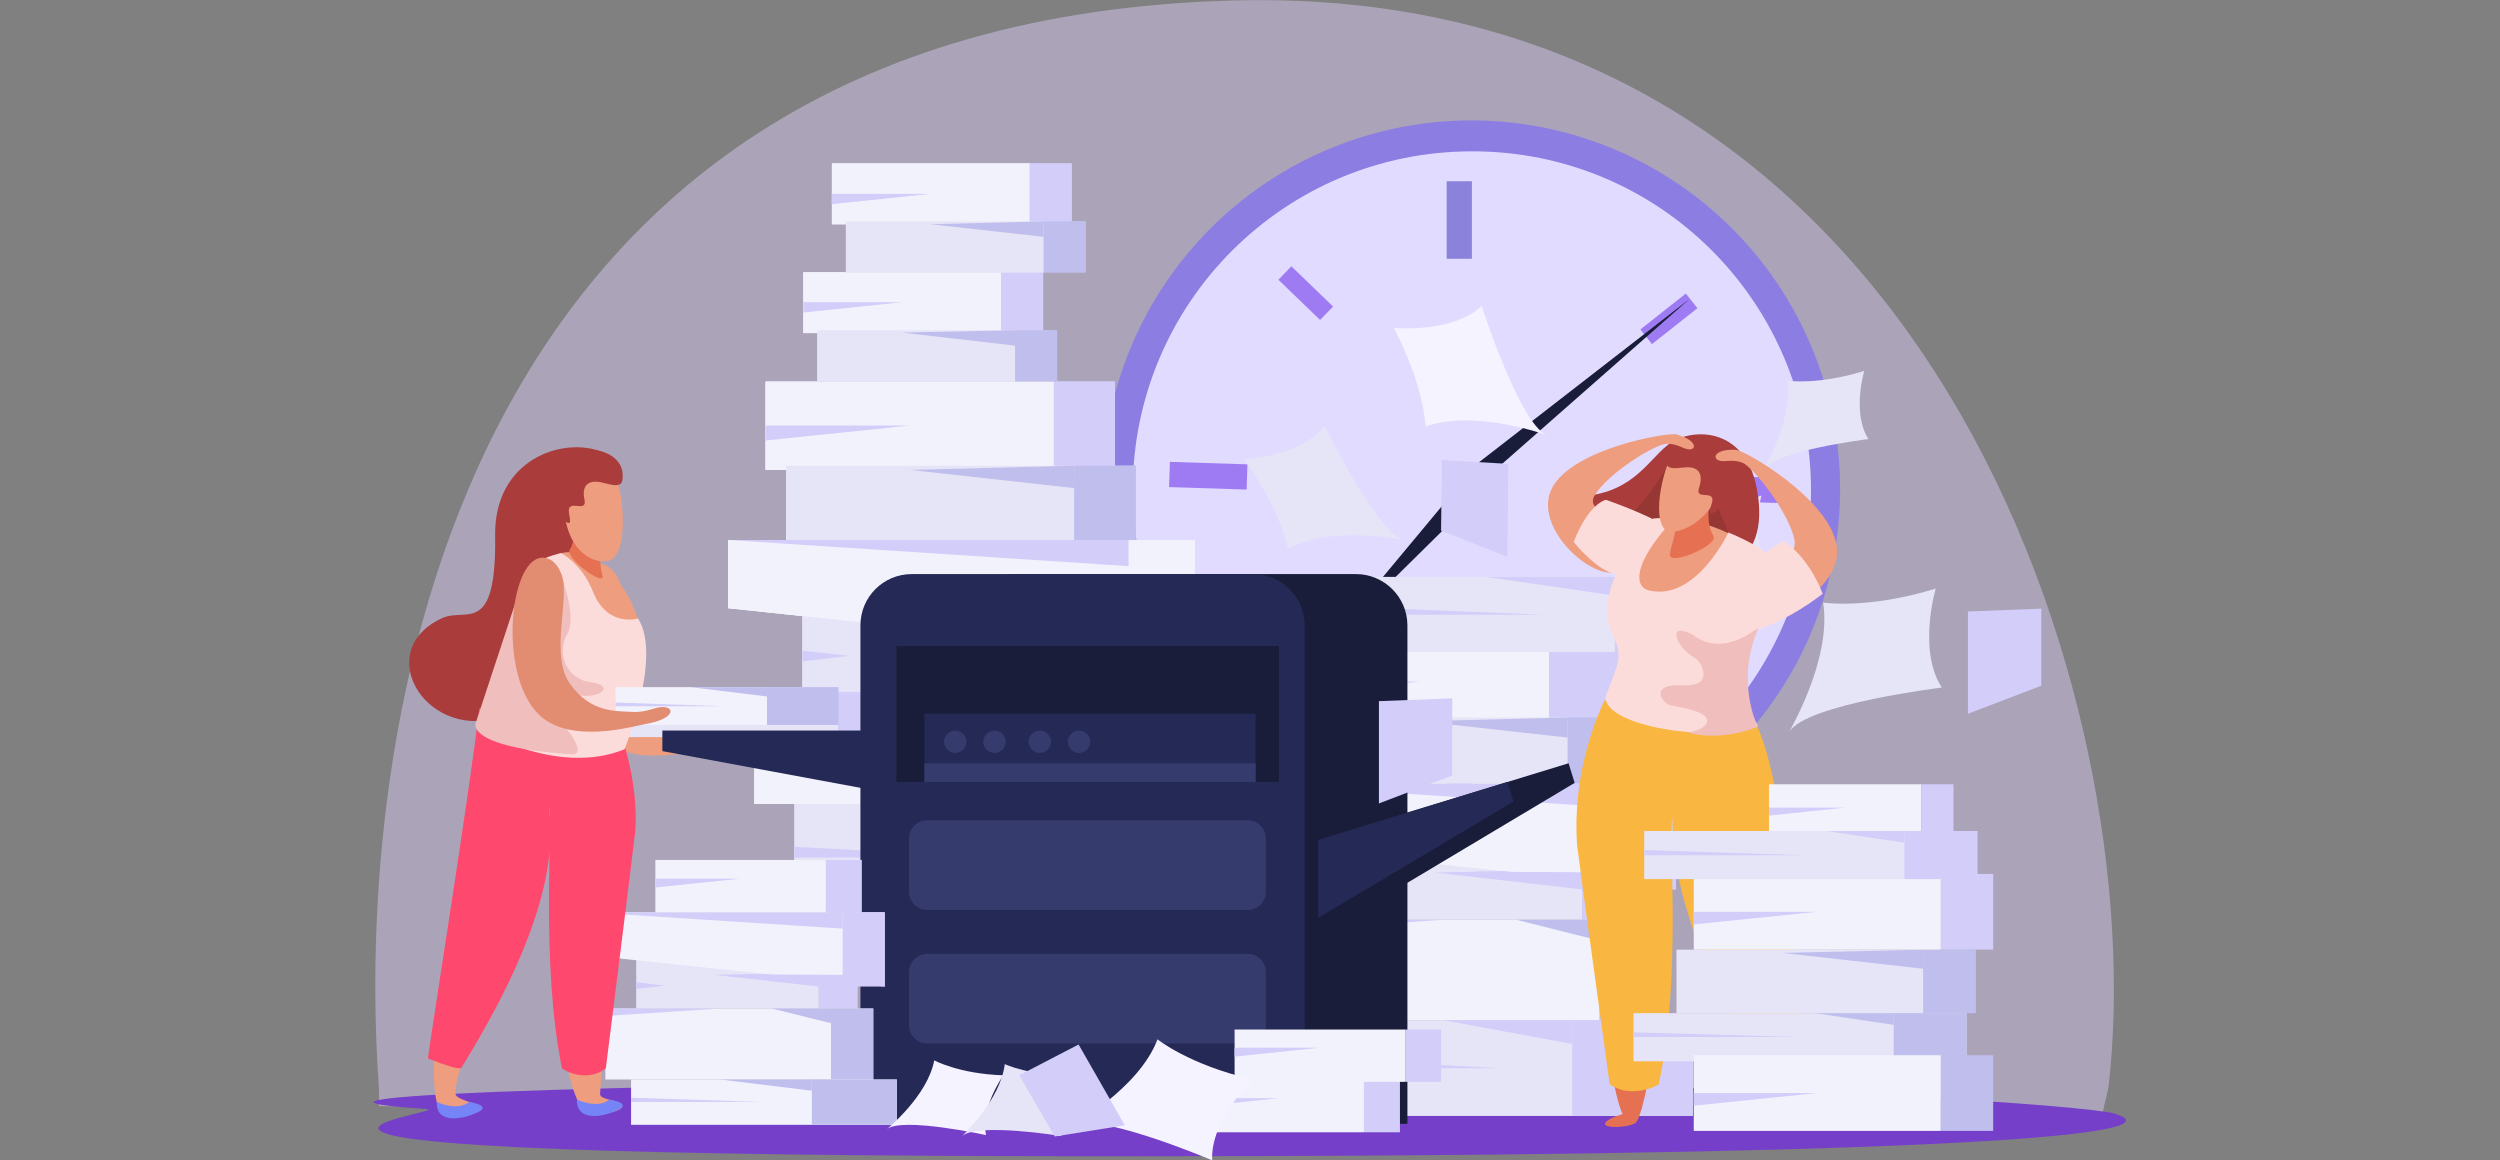
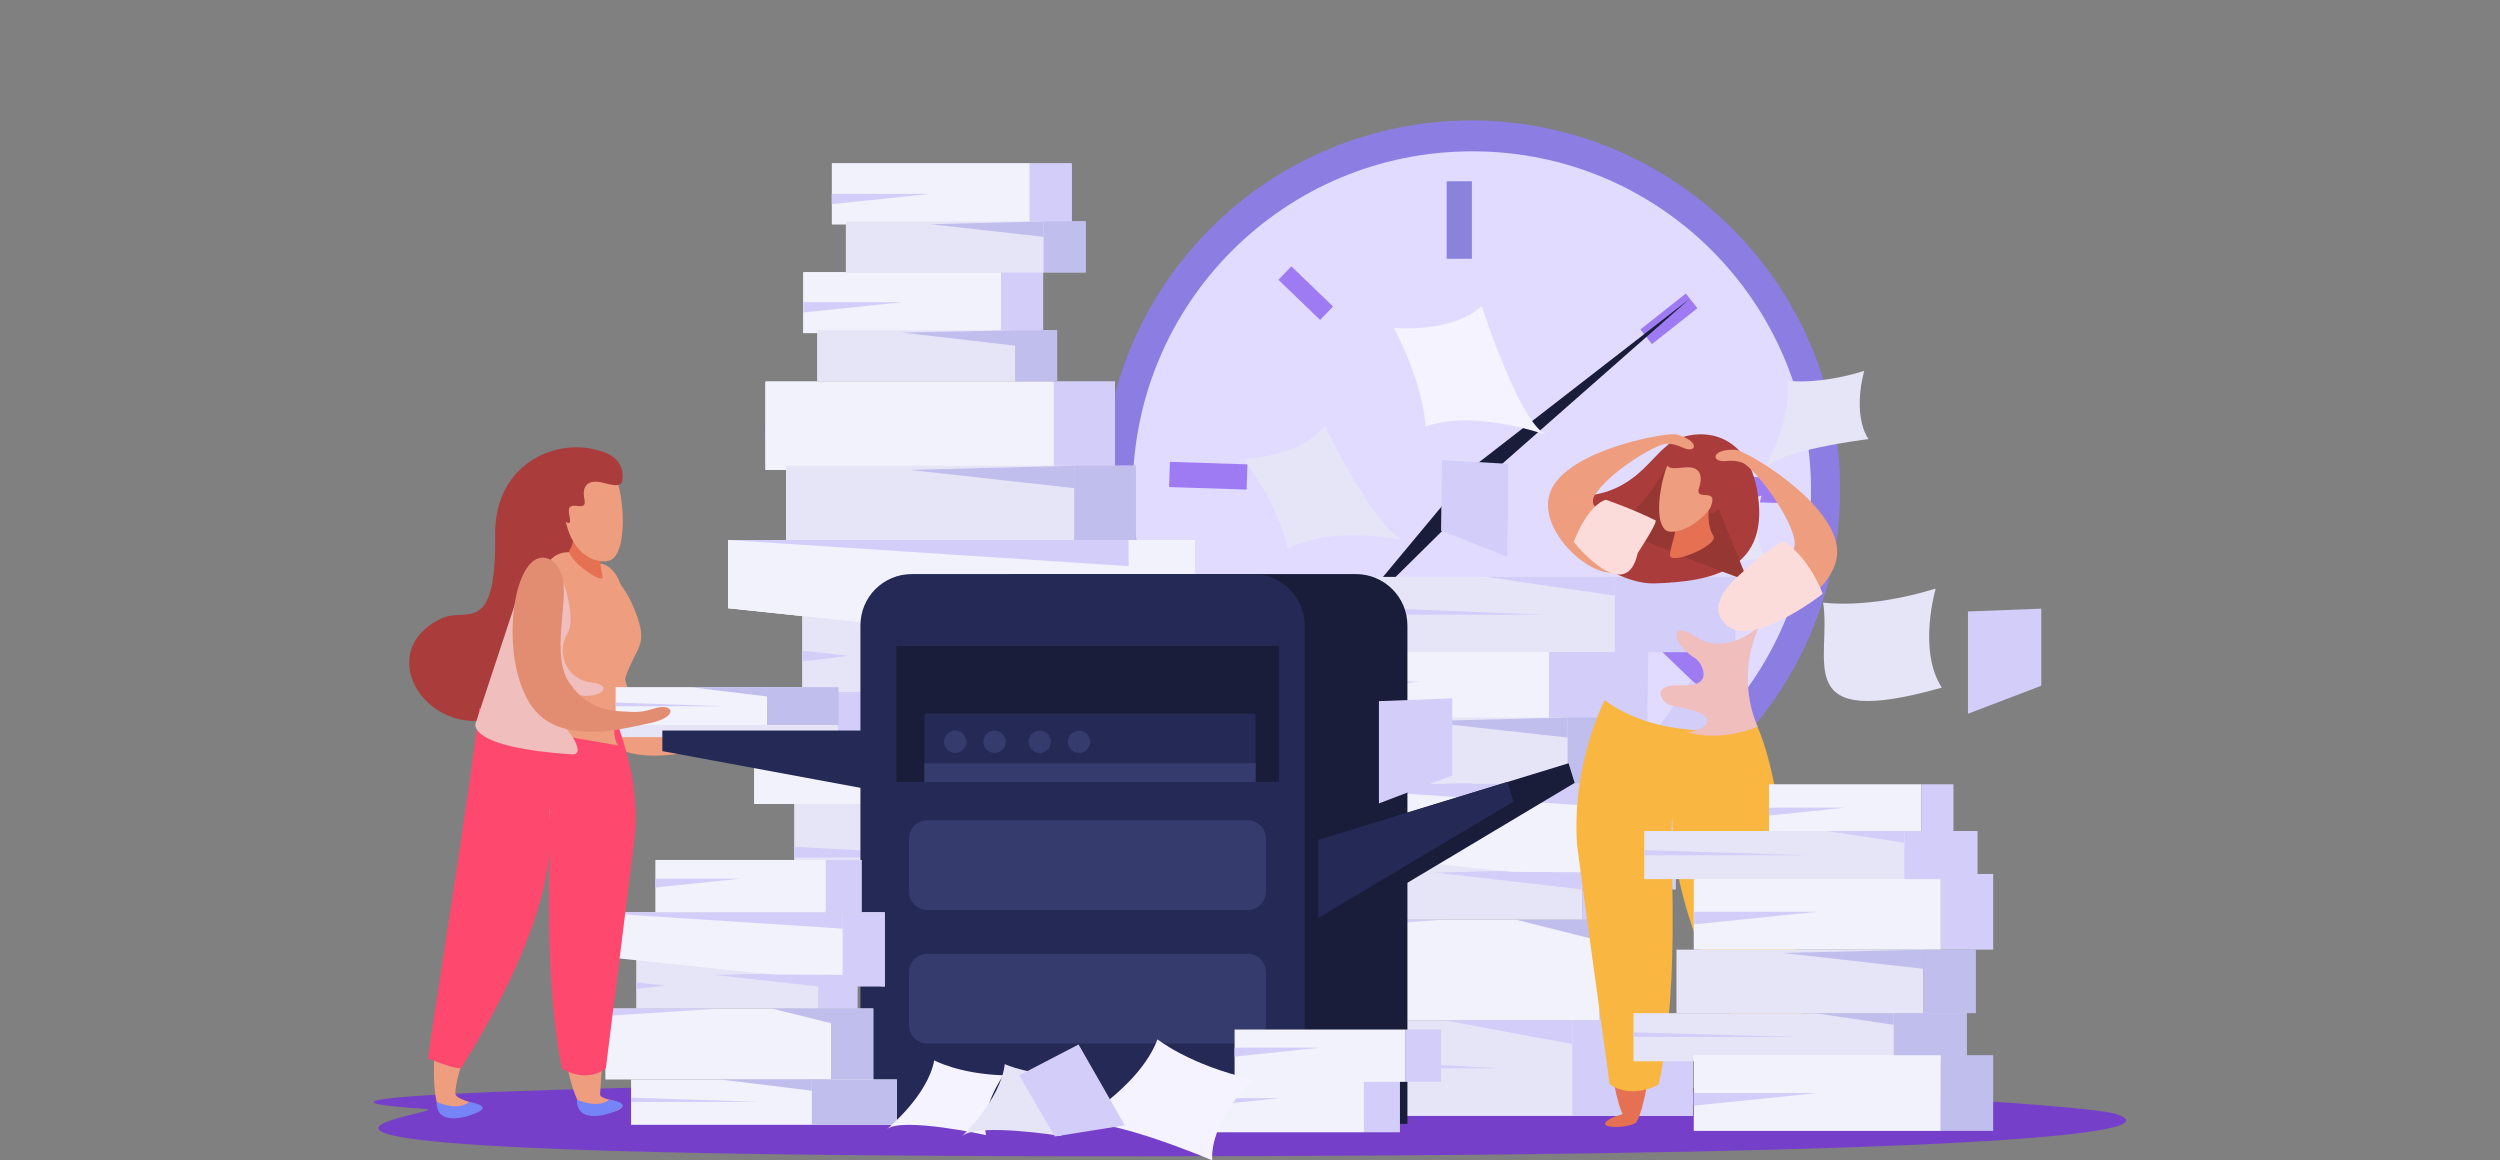
<svg xmlns="http://www.w3.org/2000/svg" version="1.1" id="Capa_1" x="0px" y="0px" viewBox="0 0 535.2 248.4" style="enable-background:new 0 0 535.2 248.4;" xml:space="preserve">
  <rect x="0" y="0" width="535.2" height="248.4" fill="#808080" stroke="none" />
  <style type="text/css">
	.st0{opacity:0.5;fill:#D7C9F2;}
	.st1{fill:#8C7DE2;}
	.st2{fill:#E1DCFF;}
	.st3{fill:#8A82DB;}
	.st4{fill:#9E7BF3;}
	.st5{fill:#191D3A;}
	.st6{fill:#F2F2FC;}
	.st7{fill:#D2CDF9;}
	.st8{fill:#E6E4F7;}
	.st9{fill:#BFBEED;}
	.st10{fill:#EE9D7F;}
	.st11{fill:#753FC9;}
	.st12{fill:#252956;}
	.st13{fill:#353B6D;}
	.st14{fill:#F4F3FF;}
	.st15{fill:#AA3C3C;}
	.st16{fill:#FE486E;}
	.st17{fill:#7585F8;}
	.st18{fill:#FCDCDA;}
	.st19{fill:#E67052;}
	.st20{fill:#EFBEBD;}
	.st21{fill:#E28C71;}
	.st22{fill:#F9B640;}
	.st23{fill:#963734;}
</style>
  <g>
-     <path class="st0" d="M264.3,0.1C93.5,4.4,75.9,160.7,81.1,232.5c0.1,1.4,0,2.8,0,4.3l369,2.2c0-1.4,1.1-5,1.3-6.4   C460.8,151.2,413.2-3.7,264.3,0.1z" />
    <g>
      <g>
        <ellipse transform="matrix(0.94 -0.34 0.34 0.94 -16.855 113.369)" class="st1" cx="315.1" cy="104.8" rx="79" ry="79" />
        <path class="st2" d="M387.7,105c0,40.1-32.5,72.6-72.6,72.6c-40.1,0-72.6-32.5-72.6-72.6c0-40.1,32.5-72.6,72.6-72.6     C355.2,32.3,387.7,64.8,387.7,105z" />
        <rect x="309.7" y="38.8" class="st3" width="5.4" height="16.6" />
        <rect x="277.4" y="56.4" transform="matrix(0.694 -0.72 0.72 0.694 40.556 220.477)" class="st4" width="4" height="12.4" />
        <rect x="359.6" y="136" transform="matrix(0.694 -0.72 0.72 0.694 8.387 304.107)" class="st4" width="4" height="12.4" />
        <rect x="351" y="66.3" transform="matrix(0.785 -0.62 0.62 0.785 34.529 236.101)" class="st4" width="12.4" height="4" />
        <rect x="269" y="140.2" transform="matrix(0.785 -0.62 0.62 0.785 -28.871 201.288)" class="st4" width="12.4" height="4" />
        <rect x="309.7" y="152.5" class="st4" width="5.4" height="16.6" />
        <rect x="255.9" y="93.7" transform="matrix(3.233856e-02 -1 1 3.233856e-02 148.302 357.143)" class="st4" width="5.4" height="16.6" />
        <rect x="370.2" y="96.6" transform="matrix(3.266174e-02 -1 1 3.266174e-02 255.802 474.206)" class="st4" width="5.4" height="16.6" />
        <path class="st5" d="M319.4,103.5c0,2.4-1.9,4.3-4.3,4.3c-2.4,0-4.3-1.9-4.3-4.3c0-2.4,1.9-4.3,4.3-4.3     C317.5,99.2,319.4,101.2,319.4,103.5z" />
        <polygon class="st5" points="312.7,102 361.7,64 315.1,105    " />
        <polygon class="st5" points="312.8,103.4 283.5,138.6 316,106.5    " />
      </g>
      <g>
        <rect x="163.9" y="81.7" class="st6" width="61.7" height="18.9" />
        <rect x="225.6" y="81.7" class="st7" width="13.1" height="18.9" />
        <rect x="168.3" y="99.7" class="st8" width="61.7" height="15.9" />
        <rect x="230" y="99.7" class="st9" width="13.1" height="15.9" />
        <polygon class="st9" points="194.8,100.6 230,104.5 230,99.7    " />
        <polygon class="st8" points="233.5,148.1 171.8,148.1 171.8,130.5 233.5,135    " />
        <rect x="233.5" y="135" class="st7" width="13.1" height="13.1" />
        <polygon class="st7" points="198.3,136.8 233.5,140.8 233.5,136    " />
        <polygon class="st6" points="255.8,140.8 155.9,130.2 155.9,115.6 255.8,115.6    " />
        <polygon class="st7" points="241.6,115.6 155.9,115.6 241.6,121.2    " />
        <polygon class="st7" points="243,141.6 207.8,136.6 245.8,136.8    " />
        <rect x="161.5" y="148.1" class="st6" width="90.5" height="24" />
        <polygon class="st9" points="237.6,148.1 217.7,148.1 238.7,153.3    " />
        <rect x="170.1" y="172.1" class="st8" width="89.9" height="22.9" />
        <rect x="231.2" y="172.1" class="st7" width="28.8" height="22.9" />
        <polygon class="st7" points="231.2,172.1 200.3,172.1 231.2,177.7    " />
        <polygon class="st7" points="170.1,181.3 214.1,183.6 170.1,183.6    " />
        <polygon class="st7" points="161.5,148.1 200.3,148.1 161.5,150.7    " />
        <polygon class="st7" points="163.9,91.1 194.8,91.1 163.9,94.3    " />
        <polygon class="st7" points="171.8,141.6 181.7,140.4 171.8,139.3    " />
        <rect x="163.9" y="81.7" class="st6" width="61.7" height="18.9" />
        <rect x="225.6" y="81.7" class="st7" width="13.1" height="18.9" />
        <rect x="168.3" y="99.7" class="st8" width="61.7" height="15.9" />
        <rect x="230" y="99.7" class="st9" width="13.1" height="15.9" />
        <polygon class="st9" points="194.8,100.6 230,104.5 230,99.7    " />
        <polygon class="st8" points="233.5,148.1 171.8,148.1 171.8,130.5 233.5,135    " />
        <rect x="233.5" y="135" class="st7" width="13.1" height="13.1" />
        <polygon class="st7" points="198.3,136.8 233.5,140.8 233.5,136    " />
        <polygon class="st6" points="255.8,140.8 155.9,130.2 155.9,115.6 255.8,115.6    " />
        <polygon class="st7" points="241.6,115.6 155.9,115.6 241.6,121.2    " />
        <polygon class="st7" points="243,141.6 207.8,136.6 245.8,136.8    " />
        <rect x="161.5" y="148.1" class="st6" width="90.5" height="24" />
        <polygon class="st9" points="237.6,148.1 217.7,148.1 238.7,153.3    " />
        <rect x="170.1" y="172.1" class="st8" width="89.9" height="22.9" />
        <rect x="231.2" y="172.1" class="st7" width="28.8" height="22.9" />
        <polygon class="st7" points="231.2,172.1 200.3,172.1 231.2,177.7    " />
        <polygon class="st7" points="170.1,181.3 214.1,183.6 170.1,183.6    " />
        <polygon class="st7" points="161.5,148.1 200.3,148.1 161.5,150.7    " />
        <polygon class="st7" points="163.9,91.1 194.8,91.1 163.9,94.3    " />
        <polygon class="st7" points="171.8,141.6 181.7,140.4 171.8,139.3    " />
        <rect x="163.9" y="81.7" class="st6" width="61.7" height="18.9" />
        <rect x="225.6" y="81.7" class="st7" width="13.1" height="18.9" />
        <rect x="168.3" y="99.7" class="st8" width="61.7" height="15.9" />
        <rect x="230" y="99.7" class="st9" width="13.1" height="15.9" />
        <polygon class="st9" points="194.8,100.6 230,104.5 230,99.7    " />
        <polygon class="st8" points="233.5,148.1 171.8,148.1 171.8,130.5 233.5,135    " />
        <rect x="233.5" y="135" class="st7" width="13.1" height="13.1" />
        <polygon class="st7" points="198.3,136.8 233.5,140.8 233.5,136    " />
        <polygon class="st6" points="255.8,140.8 155.9,130.2 155.9,115.6 255.8,115.6    " />
        <polygon class="st7" points="241.6,115.6 155.9,115.6 241.6,121.2    " />
        <polygon class="st7" points="243,141.6 207.8,136.6 245.8,136.8    " />
        <rect x="161.5" y="148.1" class="st6" width="90.5" height="24" />
        <polygon class="st9" points="237.6,148.1 217.7,148.1 238.7,153.3    " />
        <rect x="170.1" y="172.1" class="st8" width="89.9" height="22.9" />
        <rect x="231.2" y="172.1" class="st7" width="28.8" height="22.9" />
        <polygon class="st7" points="231.2,172.1 200.3,172.1 231.2,177.7    " />
        <polygon class="st7" points="170.1,181.3 214.1,183.6 170.1,183.6    " />
        <polygon class="st7" points="161.5,148.1 200.3,148.1 161.5,150.7    " />
-         <polygon class="st7" points="163.9,91.1 194.8,91.1 163.9,94.3    " />
        <polygon class="st7" points="171.8,141.6 181.7,140.4 171.8,139.3    " />
        <g>
          <rect x="172" y="58.3" class="st6" width="42.4" height="13" />
          <rect x="214.3" y="58.3" class="st7" width="9" height="13" />
          <rect x="175" y="70.7" class="st8" width="42.4" height="10.9" />
          <rect x="217.3" y="70.7" class="st9" width="9" height="10.9" />
          <polygon class="st9" points="193.1,71.2 217.3,74 217.3,70.7     " />
          <polygon class="st7" points="172,64.7 193.1,64.7 172,66.9     " />
          <rect x="172" y="58.3" class="st6" width="42.4" height="13" />
          <rect x="214.3" y="58.3" class="st7" width="9" height="13" />
          <rect x="175" y="70.7" class="st8" width="42.4" height="10.9" />
          <rect x="217.3" y="70.7" class="st9" width="9" height="10.9" />
          <polygon class="st9" points="193.1,71.2 217.3,74 217.3,70.7     " />
          <polygon class="st7" points="172,64.7 193.1,64.7 172,66.9     " />
          <rect x="172" y="58.3" class="st6" width="42.4" height="13" />
          <rect x="214.3" y="58.3" class="st7" width="9" height="13" />
          <rect x="175" y="70.7" class="st8" width="42.4" height="10.9" />
          <rect x="217.3" y="70.7" class="st9" width="9" height="10.9" />
          <polygon class="st9" points="193.1,71.2 217.3,74 217.3,70.7     " />
          <polygon class="st7" points="172,64.7 193.1,64.7 172,66.9     " />
        </g>
        <rect x="178.1" y="35" class="st6" width="42.4" height="13" />
        <rect x="220.4" y="35" class="st7" width="9" height="13" />
        <rect x="181.1" y="47.4" class="st8" width="42.4" height="10.9" />
        <rect x="223.4" y="47.4" class="st9" width="9" height="10.9" />
        <polygon class="st9" points="199.2,48 223.4,50.7 223.4,47.4    " />
        <polygon class="st7" points="178.1,41.5 199.2,41.5 178.1,43.7    " />
        <rect x="178.1" y="35" class="st6" width="42.4" height="13" />
        <rect x="220.4" y="35" class="st7" width="9" height="13" />
        <rect x="181.1" y="47.4" class="st8" width="42.4" height="10.9" />
        <rect x="223.4" y="47.4" class="st9" width="9" height="10.9" />
        <polygon class="st9" points="199.2,48 223.4,50.7 223.4,47.4    " />
        <polygon class="st7" points="178.1,41.5 199.2,41.5 178.1,43.7    " />
        <rect x="178.1" y="35" class="st6" width="42.4" height="13" />
        <rect x="220.4" y="35" class="st7" width="9" height="13" />
        <rect x="181.1" y="47.4" class="st8" width="42.4" height="10.9" />
        <rect x="223.4" y="47.4" class="st9" width="9" height="10.9" />
        <polygon class="st9" points="199.2,48 223.4,50.7 223.4,47.4    " />
        <polygon class="st7" points="178.1,41.5 199.2,41.5 178.1,43.7    " />
      </g>
-       <path class="st8" d="M390.3,129c0,0,9.5,1.5,24.1-3c0,0-3.9,13.2,1.3,21.2c0,0-28.9,3.5-32.6,9.4C383,156.5,392.2,141.3,390.3,129    z" />
+       <path class="st8" d="M390.3,129c0,0,9.5,1.5,24.1-3c0,0-3.9,13.2,1.3,21.2C383,156.5,392.2,141.3,390.3,129    z" />
      <path class="st8" d="M382.6,81.5c0,0,6.5,1,16.5-2.1c0,0-2.7,9,0.9,14.6c0,0-19.8,2.4-22.4,6.5C377.6,100.4,383.9,89.9,382.6,81.5    z" />
      <polygon class="st7" points="421.3,130.9 437,130.3 437,146.8 421.3,152.8   " />
      <polygon class="st7" points="301.2,143.8 316.8,143.1 316.8,159.7 301.2,165.6   " />
      <polygon class="st7" points="352.9,137.6 337.3,136.7 337,153.3 352.6,159.4   " />
      <path class="st10" d="M127.6,120.7c0,0,3.2-0.8,5.1,4c2.2,5.6-1.9,19.5,3.5,26c5.4,6.5,11.2,5.7,15.2,5.7c4,0,5.5-1.8,7.9-1.6    c2.3,0.2,1.9,2.8-4.4,4.3c-3,0.7-17.6,6-25.5-0.6C118.9,149.8,119.7,121.9,127.6,120.7z" />
      <g>
        <rect x="128.7" y="148.4" class="st8" width="65" height="9.4" />
        <rect x="179.4" y="148.4" class="st7" width="14.2" height="9.4" />
        <polygon class="st7" points="179.4,148.4 164.2,148.4 179.4,150.7    " />
        <polygon class="st7" points="128.7,152.2 160.5,153.1 128.7,153.1    " />
      </g>
      <path class="st11" d="M452.7,238.4c14.8,4.5-36.2,8.7-184.4,9.1c-265.1,0.8-168.2-9.5-177.2-10.1c-46.5-3,60.8-5.9,175.2-5.9    C380.6,231.6,446.9,236.7,452.7,238.4z" />
      <g>
        <g>
          <rect x="276.4" y="137.4" class="st6" width="55.3" height="16.9" />
          <rect x="331.6" y="137.4" class="st7" width="11.7" height="16.9" />
          <rect x="280.3" y="153.6" class="st8" width="55.3" height="14.2" />
          <rect x="335.6" y="153.6" class="st9" width="11.7" height="14.2" />
          <polygon class="st9" points="304,154.4 335.6,157.9 335.6,153.6     " />
          <polygon class="st8" points="338.7,196.9 283.5,196.9 283.5,181.1 338.7,185.2     " />
          <rect x="338.7" y="185.2" class="st7" width="11.7" height="11.7" />
          <polygon class="st7" points="307.2,186.8 338.7,190.4 338.7,186.1     " />
          <polygon class="st6" points="358.7,190.4 269.2,180.9 269.2,167.8 358.7,167.8     " />
          <polygon class="st7" points="358.7,190.4 346,190.3 346,167.8 358.7,167.8     " />
          <polygon class="st7" points="346,167.8 269.2,167.8 346,172.9     " />
          <polygon class="st7" points="347.2,191.1 315.7,186.6 349.7,186.8     " />
          <rect x="274.3" y="196.9" class="st6" width="81" height="21.5" />
          <rect x="342.4" y="196.9" class="st9" width="12.9" height="22.4" />
          <polygon class="st9" points="342.4,196.9 324.6,196.9 343.3,201.6     " />
          <rect x="281.9" y="218.4" class="st8" width="80.5" height="20.5" />
          <rect x="336.6" y="218.4" class="st7" width="25.8" height="20.5" />
          <polygon class="st7" points="336.6,218.4 309,218.4 336.6,223.5     " />
          <polygon class="st7" points="281.9,226.6 321.3,228.7 281.9,228.7     " />
          <polygon class="st7" points="274.3,196.9 309,196.9 274.3,199.3     " />
          <polygon class="st7" points="276.4,145.9 304,145.9 276.4,148.8     " />
          <polygon class="st7" points="283.5,191.1 292.3,190.1 283.5,189     " />
        </g>
        <rect x="291" y="123.5" class="st8" width="80.5" height="16.1" />
        <rect x="345.7" y="123.5" class="st7" width="25.8" height="16.1" />
        <polygon class="st7" points="345.7,123.5 318.1,123.5 345.7,127.5    " />
        <polygon class="st7" points="291,130 330.4,131.6 291,131.6    " />
      </g>
      <g>
        <path class="st5" d="M290.3,122.9h-73.1c-6.1,0-11,4.9-11,11v106.7h95.1V133.9C301.3,127.8,296.3,122.9,290.3,122.9z" />
        <polygon class="st12" points="197.9,171.2 141.8,160.8 141.8,156.4 197.9,156.4    " />
        <path class="st12" d="M268.3,122.9h-73.1c-6.1,0-11,4.9-11,11v106.7h95.1V133.9C279.3,127.8,274.3,122.9,268.3,122.9z" />
        <rect x="191.9" y="138.3" class="st5" width="81.9" height="29.1" />
        <path class="st13" d="M271,190.9c0,2.2-1.8,3.9-3.9,3.9h-68.6c-2.2,0-3.9-1.8-3.9-3.9v-11.4c0-2.2,1.8-3.9,3.9-3.9h68.6     c2.2,0,3.9,1.8,3.9,3.9V190.9z" />
        <path class="st13" d="M271,219.5c0,2.2-1.8,3.9-3.9,3.9h-68.6c-2.2,0-3.9-1.8-3.9-3.9v-11.4c0-2.2,1.8-3.9,3.9-3.9h68.6     c2.2,0,3.9,1.8,3.9,3.9V219.5z" />
        <polygon class="st5" points="299.6,190 337.1,167.6 335.8,163.4 295.3,175.8    " />
        <polygon class="st12" points="282.2,196.5 324,171.6 322.7,167.4 282.2,179.8    " />
        <rect x="197.9" y="152.8" class="st12" width="70.9" height="14.6" />
        <rect x="197.9" y="163.4" class="st13" width="70.9" height="4" />
        <path class="st13" d="M206.9,158.8c0,1.3-1.1,2.4-2.4,2.4c-1.3,0-2.4-1.1-2.4-2.4c0-1.3,1.1-2.4,2.4-2.4     C205.8,156.4,206.9,157.5,206.9,158.8z" />
        <path class="st13" d="M215.3,158.8c0,1.3-1.1,2.4-2.4,2.4c-1.3,0-2.4-1.1-2.4-2.4c0-1.3,1.1-2.4,2.4-2.4     C214.2,156.4,215.3,157.5,215.3,158.8z" />
        <path class="st13" d="M225,158.8c0,1.3-1.1,2.4-2.4,2.4c-1.3,0-2.4-1.1-2.4-2.4c0-1.3,1.1-2.4,2.4-2.4     C223.9,156.4,225,157.5,225,158.8z" />
        <path class="st13" d="M233.4,158.8c0,1.3-1.1,2.4-2.4,2.4c-1.3,0-2.4-1.1-2.4-2.4c0-1.3,1.1-2.4,2.4-2.4     C232.3,156.4,233.4,157.5,233.4,158.8z" />
      </g>
      <g>
        <polygon class="st8" points="175.3,215.9 136.2,215.9 136.2,204.7 175.3,207.6    " />
        <rect x="175.3" y="207.6" class="st7" width="8.3" height="8.3" />
        <polygon class="st7" points="152.9,208.7 175.3,211.2 175.3,208.2    " />
        <polygon class="st6" points="189.4,211.2 126.1,204.5 126.1,195.3 189.4,195.3    " />
        <polygon class="st7" points="189.4,211.2 180.4,211.2 180.4,195.3 189.4,195.3    " />
        <polygon class="st7" points="180.4,195.3 126.1,195.3 180.4,198.8    " />
        <polygon class="st7" points="181.2,211.7 159,208.6 183,208.7    " />
        <rect x="129.6" y="215.9" class="st6" width="57.3" height="15.2" />
        <rect x="177.9" y="215.9" class="st9" width="9.1" height="15.9" />
        <polygon class="st9" points="177.9,215.9 165.2,215.9 178.5,219.2    " />
        <rect x="135.1" y="231.1" class="st6" width="56.9" height="9.7" />
        <rect x="173.8" y="231.1" class="st9" width="18.2" height="9.7" />
        <polygon class="st9" points="173.8,231.1 154.2,231.1 173.8,233.5    " />
        <polygon class="st7" points="135.1,235 162.9,235.9 135.1,235.9    " />
        <polygon class="st7" points="129.6,215.9 154.2,215.9 129.6,217.5    " />
        <polygon class="st7" points="136.2,211.7 142.4,211 136.2,210.3    " />
      </g>
      <rect x="140.3" y="184.1" class="st6" width="36.5" height="11.2" />
      <rect x="176.8" y="184.1" class="st7" width="7.7" height="11.2" />
      <polygon class="st7" points="140.3,188.1 158.5,188.1 140.3,190   " />
      <rect x="255.5" y="231.2" class="st6" width="36.5" height="11.2" />
      <rect x="292" y="231.2" class="st7" width="7.7" height="11.2" />
      <polygon class="st7" points="255.5,235.1 273.8,235.1 255.5,237   " />
      <rect x="264.3" y="220.4" class="st6" width="36.5" height="11.2" />
      <rect x="300.8" y="220.4" class="st7" width="7.7" height="11.2" />
      <polygon class="st7" points="264.3,224.3 282.5,224.3 264.3,226.2   " />
      <path class="st14" d="M305.2,91.3c0,0-0.3-8.7-6.8-21.1c0,0,12.5,1.2,18.8-4.7c0,0,8.1,25.2,13.9,27.6    C331.1,93.2,315.9,87.5,305.2,91.3z" />
      <path class="st14" d="M247.8,222.5c0,0,6.8,5.5,20.4,8.6c0,0-9.1,8.6-8.7,17.3c0,0-24.4-10.4-30-7.5    C229.5,240.9,243.8,233.1,247.8,222.5z" />
      <path class="st8" d="M362,108c0,0,5.9,0.9,15.1-1.9c0,0-2.4,8.2,0.8,13.3c0,0-18,2.2-20.4,5.9C357.4,125.2,363.2,115.7,362,108z" />
      <path class="st14" d="M200,227c0,0,5.3,2.9,14.8,3.2c0,0-5,7-3.7,12.8c0,0-17.8-3.9-21.2-1.3C189.9,241.7,198.6,234.6,200,227z" />
      <path class="st8" d="M215.1,227.8c0,0,5.4,2.6,15,2.4c0,0-4.6,7.2-2.9,13c0,0-17.9-2.9-21.2,0C206,243.1,214.2,235.5,215.1,227.8z    " />
      <path class="st8" d="M275.7,117.5c0,0-1.4-8.3-9.4-19.2c0,0,12.1-0.5,17.3-7.1c0,0,11.2,23,17.1,24.5    C300.7,115.6,285.4,112.3,275.7,117.5z" />
      <polygon class="st7" points="362,145.7 374.1,153.3 365.5,165.8 350.7,162.1   " />
      <polygon class="st7" points="322.9,99.3 308.7,98.5 308.5,113.6 322.7,119.2   " />
      <polygon class="st7" points="230.9,223.6 218.2,230.2 225.8,243.3 240.8,240.9   " />
      <g>
        <path class="st15" d="M130.4,100.6c0,0,2.5-2.3-1.3-3.8c-8.7-3.5-23.3,1.6-23.1,17.8c0.3,21.8-6.2,15.4-11.3,17.7     c-15.7,7.2-2.8,27.5,13.8,20.7c9.2-3.7,3.1-16.9,6.1-20.5c3-3.6,7.3-3.8,9.6-10.6c2.2-6.8,5.6-15.2,6.7-16.8     C131.9,103.4,131.6,101.4,130.4,100.6z" />
      </g>
      <g>
        <path class="st10" d="M96.2,200c-2.6,12.3-5.6,38.4-0.7,38.6c5,0.1,7.8-1.7,4.9-2.7c-2.9-1-3-1.4-2.9-2.3     c1.2-12.6,17.6-32.3,19-47.4c0.5-5.1,0.8-9.8,1-13.9c1.9,11,0.5,22.7,0.7,26.5c0.5,13.7,3,39.7,8.4,39.7c5.8,0.1,8.7-1.9,4.9-2.8     c-3.2-0.8-3.1-1-3-2c0.8-13.9,3.8-40.3,4.8-56.7C134.6,158,98.5,189.3,96.2,200z" />
        <path class="st16" d="M128.5,145.9c-9.9,8-20.5,6.9-25.9,5.7c-1.5,14.2-10,67.6-11,75c4.4,1.7,5.8,2.1,7.1,2.1     c23.3-37.5,18.7-52.2,18.9-56.3c0.8,4.7-1.9,33.5,2.7,56.3c1.5,1.2,6.1,2.7,9.4,0c0.2-1.5,6.2-49.5,6.3-50.8     C136.9,163.9,130.7,151.2,128.5,145.9z" />
        <path class="st17" d="M123.5,235.4c0,0,4.3,2.1,7,0c0,0,4.9,0.8,1.8,2.2C129.3,239.1,123.4,240.3,123.5,235.4z" />
        <path class="st17" d="M93.5,235.9c0,0,4.3,2.1,7,0c0,0,4.9,0.8,1.8,2.2C99.2,239.6,93.3,240.8,93.5,235.9z" />
      </g>
      <path class="st10" d="M132.4,159.6c0,0-3-2.3,1.8-15.4c2.3-6.3,4.9-6.1,1.3-14.5c-3.7-8.7-13-14.1-17.3-10.2    c-8.2,7.4-7,12.4-7.9,18.7c-0.6,3.7,1.5,8.7-5.6,16.6L132.4,159.6z" />
-       <path class="st18" d="M101.9,155.8c0,0,17.2,10.6,31.8,4.6c0,0,8.1-19.7,2.9-28c0,0-6.5,2-9.6-5.6c-2.4-6.2-6.9-8.4-6.9-8.4    s-2.1,0.5-3.7,1.2c-2.7,1.2-4,3.3-4,3.3L101.9,155.8z" />
      <g>
        <path class="st19" d="M121.7,105c0,0,2.5,9.5,0.3,12.6c-1.3,1.8,7.6,8.1,7,5.7c-1.1-4.4-0.4-6,2.4-8.8L121.7,105z" />
      </g>
      <g>
        <path class="st10" d="M131.1,100.8c2.5,3.5,3.5,16.8-0.2,19c-1.6,1-7.7,0.5-9.7-7.8c-0.6-2.7-2.1-7.2,0.9-11.1     C123.6,99.1,128.2,96.8,131.1,100.8z" />
      </g>
      <g>
        <path class="st15" d="M133.3,101.7c0,1.8-0.1,2.8-4,1.7c-4.7-1.3-4.5,2.2-4.2,3.4c0.8,3.6-4.2-0.8-3.2,3.6c1,4.3-3.4-1.5-3.7-2.2     c-0.4-0.7-1.5-3.6,2.3-8.9C124.2,94.1,133.3,96.3,133.3,101.7z" />
      </g>
      <path class="st20" d="M101.8,154.9c0,0-1.9,5.1,20.7,6.6c3.4,0.2-1.4-7.2-5.3-8.5c-4.5-1.4,0.7-5.5,6-4.3c5.3,1.2,8.6-2,3.4-2.6    c-5.2-0.6-7.6-6.1-5.2-10.3c2.5-4.2-2-14.4-2-14.4l-6.9,1.2c-0.1,0.1-0.1,0.2-0.1,0.2L101.8,154.9z" />
      <g>
        <rect x="131.8" y="147.1" class="st6" width="47.6" height="8.1" />
        <rect x="164.2" y="147.1" class="st9" width="15.3" height="8.1" />
        <polygon class="st9" points="164.2,147.1 147.8,147.1 164.2,149.1    " />
        <polygon class="st7" points="131.8,150.4 155.1,151.2 131.8,151.2    " />
      </g>
      <path class="st21" d="M115.9,119.4c0,0,2.9-0.5,4.4,3.8c1.7,5.1-2.7,17.3,1.8,23.3c4.4,6.1,9.7,5.7,13.2,5.9c3.6,0.2,5-1.3,7.1-1    c2.1,0.3,1.6,2.6-4.2,3.6c-2.8,0.5-16,4.4-22.7-1.9C106.7,144.9,108.9,120,115.9,119.4z" />
      <g>
        <g>
          <path class="st19" d="M352.6,215.4c-0.6-1-4.7-4.7-7.2,1c-2.5,5.7,0.9,21.1,2.2,22.4c1.3,1.2,3.8-1.3,3.8-1.3      S356,221.7,352.6,215.4z" />
          <path class="st19" d="M351.5,237c0,0-0.4,1.9-1.1,3.1c-0.8,1.4-8.4,1.7-6.5,0c1.5-1.4,4.1-1.4,4-2.1      C347.8,237.3,351.5,237,351.5,237z" />
        </g>
        <g>
          <path class="st19" d="M379.1,213.5c-1-0.8-6.4-2.9-6.3,3.7c0.2,6.6,10.1,20.4,11.8,21.2c1.8,0.7,3-2.7,3-2.7      S385,218.4,379.1,213.5z" />
          <path class="st19" d="M387.5,235.1c0,0,0.5,2,0.4,3.4c-0.1,1.7-7.1,4.8-6.1,2.5c0.8-1.9,3.2-3,2.8-3.6      C384.2,236.8,387.5,235.1,387.5,235.1z" />
        </g>
        <path class="st22" d="M343.5,149.9c11,8.1,26.7,6.9,32.7,5.6c7.3,16,9.5,67.1,10.6,74.5c-4.8,1.8-6.4,2.1-7.8,2.1     c-22-34.9-20.7-52.8-21-57c-0.9,4.8,2.1,33.8-2.9,57c-1.7,1.2-6.8,2.7-10.5,0c-0.2-1.5-6.9-50-7-51.4     C336.7,166.7,341,155.3,343.5,149.9z" />
        <path class="st15" d="M357.1,95.2c-4.6,3.6-8,11.2-20.7,11.1c-12.7-0.1,5.6,18.9,17.8,18.6c12.2-0.4,25.2-2.8,21.9-20.3     C373.5,90.9,361.6,91.6,357.1,95.2z" />
        <path class="st23" d="M356.7,100.2c0,0-6.4,10.9-10.6,11.7c-4.2,0.8,28.1,12.5,28.1,12.5l-7.8-19.2L356.7,100.2z" />
-         <path class="st10" d="M346.3,118.1c1.9-9.1,14.9-8.2,23.6-4c5.9,2.9,13.2,5.2,7.5,17.5c-4.7,10.1-7.4,12.7-3,22.4     c0.6,1.3-0.4-1.5,0,0c-6.1,2.2-9.5-0.9-16.5-1c-5.2-0.1-8.6-2.1-13.3-3.5c2.1-6.5,1.9,0,2.1-0.4     C351.4,137.4,344.7,125.8,346.3,118.1z" />
-         <path class="st18" d="M343.7,149.2c2.9-7.6,3.8-8.8,1.5-13.4c-5.1-10.2,8.7-24.8,8.7-24.8l4.8-0.3c-9.6,10.2-8.7,15-5.7,15.7     c10.1,2.4,17-12.4,17-12.4s10.4,4,10.4,7.8c0,3.4-9.9-0.5-11,6.8c-1.1,8,7.2,5.3,7.2,5.3c-2.4,3.6-5.1,9.4-3.3,16     c0,0,3,5.4,3,5.4C366.6,159.1,343.6,155.6,343.7,149.2z" />
        <g>
          <path class="st19" d="M366.4,105.2c0,0-1.7,6.4,0.4,9.5c1.3,2-9.6,6.6-9.3,4c0.4-3.4,2.3-5.4,0.2-9.2L366.4,105.2z" />
        </g>
        <g>
          <path class="st10" d="M359.1,95.7c-2.9,2.9-5.7,15.2-2.5,17.8c1.4,1.1,6.9-0.4,10.3-5.8c1.4-2.2,3.1-6.4,0.7-10.5      C366.5,95.3,362.4,92.4,359.1,95.7z" />
        </g>
        <g>
          <path class="st15" d="M356.8,97.8c-0.2,1.8-0.3,2.8,3.5,2.3c4.6-0.6,3.9,2.9,3.5,4.1c-1.3,3.5,4.1-0.1,2.5,4.1      c-1.6,4.2,3.4-0.9,3.8-1.6c0.4-0.6,1.9-3.4-0.9-9.3C366.6,91.6,357.6,92.4,356.8,97.8z" />
        </g>
        <path class="st20" d="M376.6,134.1c0,0-7.4,7-14.2,1.8c0,0-3.5-2-3.5,0c0,2,2.7,4.3,4,5c1.3,0.7,4.4,6.2-2.7,5.8     c-7.2-0.4-4.5,3.9-2.5,4.3c2,0.5,8.9,1.3,7.6,3.9c-0.8,1.5-4,1.9-4,1.9s6.3,2.2,15-1.2C376.3,155.5,371.3,145.8,376.6,134.1z" />
        <path class="st10" d="M374.3,131.7c-1-0.4-0.8-4.5,0.1-7.8c1.2-4.4,11-2.8,9.7-8.6c-1.3-5.8-8.9-15.5-11.2-16.3     c-2.4-0.8-3.8,0.1-5.1-0.5c-1.3-0.7-0.3-2.4,3.8-2.2c2,0.1,20,10.5,21.6,20.5C394.7,125.8,380.1,133.9,374.3,131.7z" />
        <path class="st10" d="M345.1,122.6c1,0,3.3-3.3,5.4-7c2.2-3.9-12-4.8-9.1-9.6c3-4.8,13-11,15.5-11c2.5,0,3.5,1.3,5,1.2     c1.4-0.2,1-2.1-3-3.2c-1.9-0.5-22.1,3-26.6,11.4C328.2,112.1,339,122.8,345.1,122.6z" />
        <path class="st18" d="M368.9,133c0,0-3.7-3.2,2.8-9.3c6.5-6.1,10.1-7.9,10.1-7.9s5.1,2.9,8.4,11.3     C390.2,127.2,373.6,140,368.9,133z" />
        <path class="st18" d="M350.6,118.4c0,0,4.4-6.7,3.8-7c-5-2.5-10.6-4.4-10.6-4.4s-3.6,0.6-6.9,9C336.8,116,348.1,130,350.6,118.4z     " />
      </g>
      <g>
        <rect x="358.9" y="203.3" class="st8" width="52.9" height="13.6" />
        <rect x="411.8" y="203.3" class="st9" width="11.2" height="13.6" />
        <polygon class="st9" points="381.6,204 411.8,207.4 411.8,203.3    " />
        <g>
          <rect x="362.6" y="187.1" class="st6" width="52.9" height="16.2" />
          <rect x="415.5" y="187.1" class="st7" width="11.2" height="16.2" />
          <polygon class="st7" points="362.6,195.2 389,195.2 362.6,197.9     " />
        </g>
        <g>
          <rect x="352" y="177.9" class="st8" width="71.3" height="10.3" />
          <rect x="407.7" y="177.9" class="st7" width="15.6" height="10.3" />
          <polygon class="st7" points="407.7,177.9 390.9,177.9 407.7,180.4     " />
          <polygon class="st7" points="352,182 386.9,183.1 352,183.1     " />
        </g>
        <g>
          <rect x="349.7" y="216.9" class="st8" width="71.3" height="10.3" />
          <rect x="405.4" y="216.9" class="st9" width="15.6" height="10.3" />
          <polygon class="st9" points="405.4,216.9 388.6,216.9 405.4,219.4     " />
          <polygon class="st7" points="349.7,221 384.6,222 349.7,222     " />
        </g>
        <rect x="378.7" y="167.9" class="st6" width="32.6" height="10" />
        <rect x="411.3" y="167.9" class="st7" width="6.9" height="10" />
        <polygon class="st7" points="378.7,172.9 395,172.9 378.7,174.6    " />
        <g>
          <rect x="362.6" y="225.9" class="st6" width="52.9" height="16.2" />
          <rect x="415.5" y="225.9" class="st9" width="11.2" height="16.2" />
          <polygon class="st7" points="362.6,234 389,234 362.6,236.7     " />
        </g>
      </g>
      <polygon class="st7" points="295.2,150.1 310.9,149.5 310.9,166 295.2,172   " />
    </g>
  </g>
</svg>